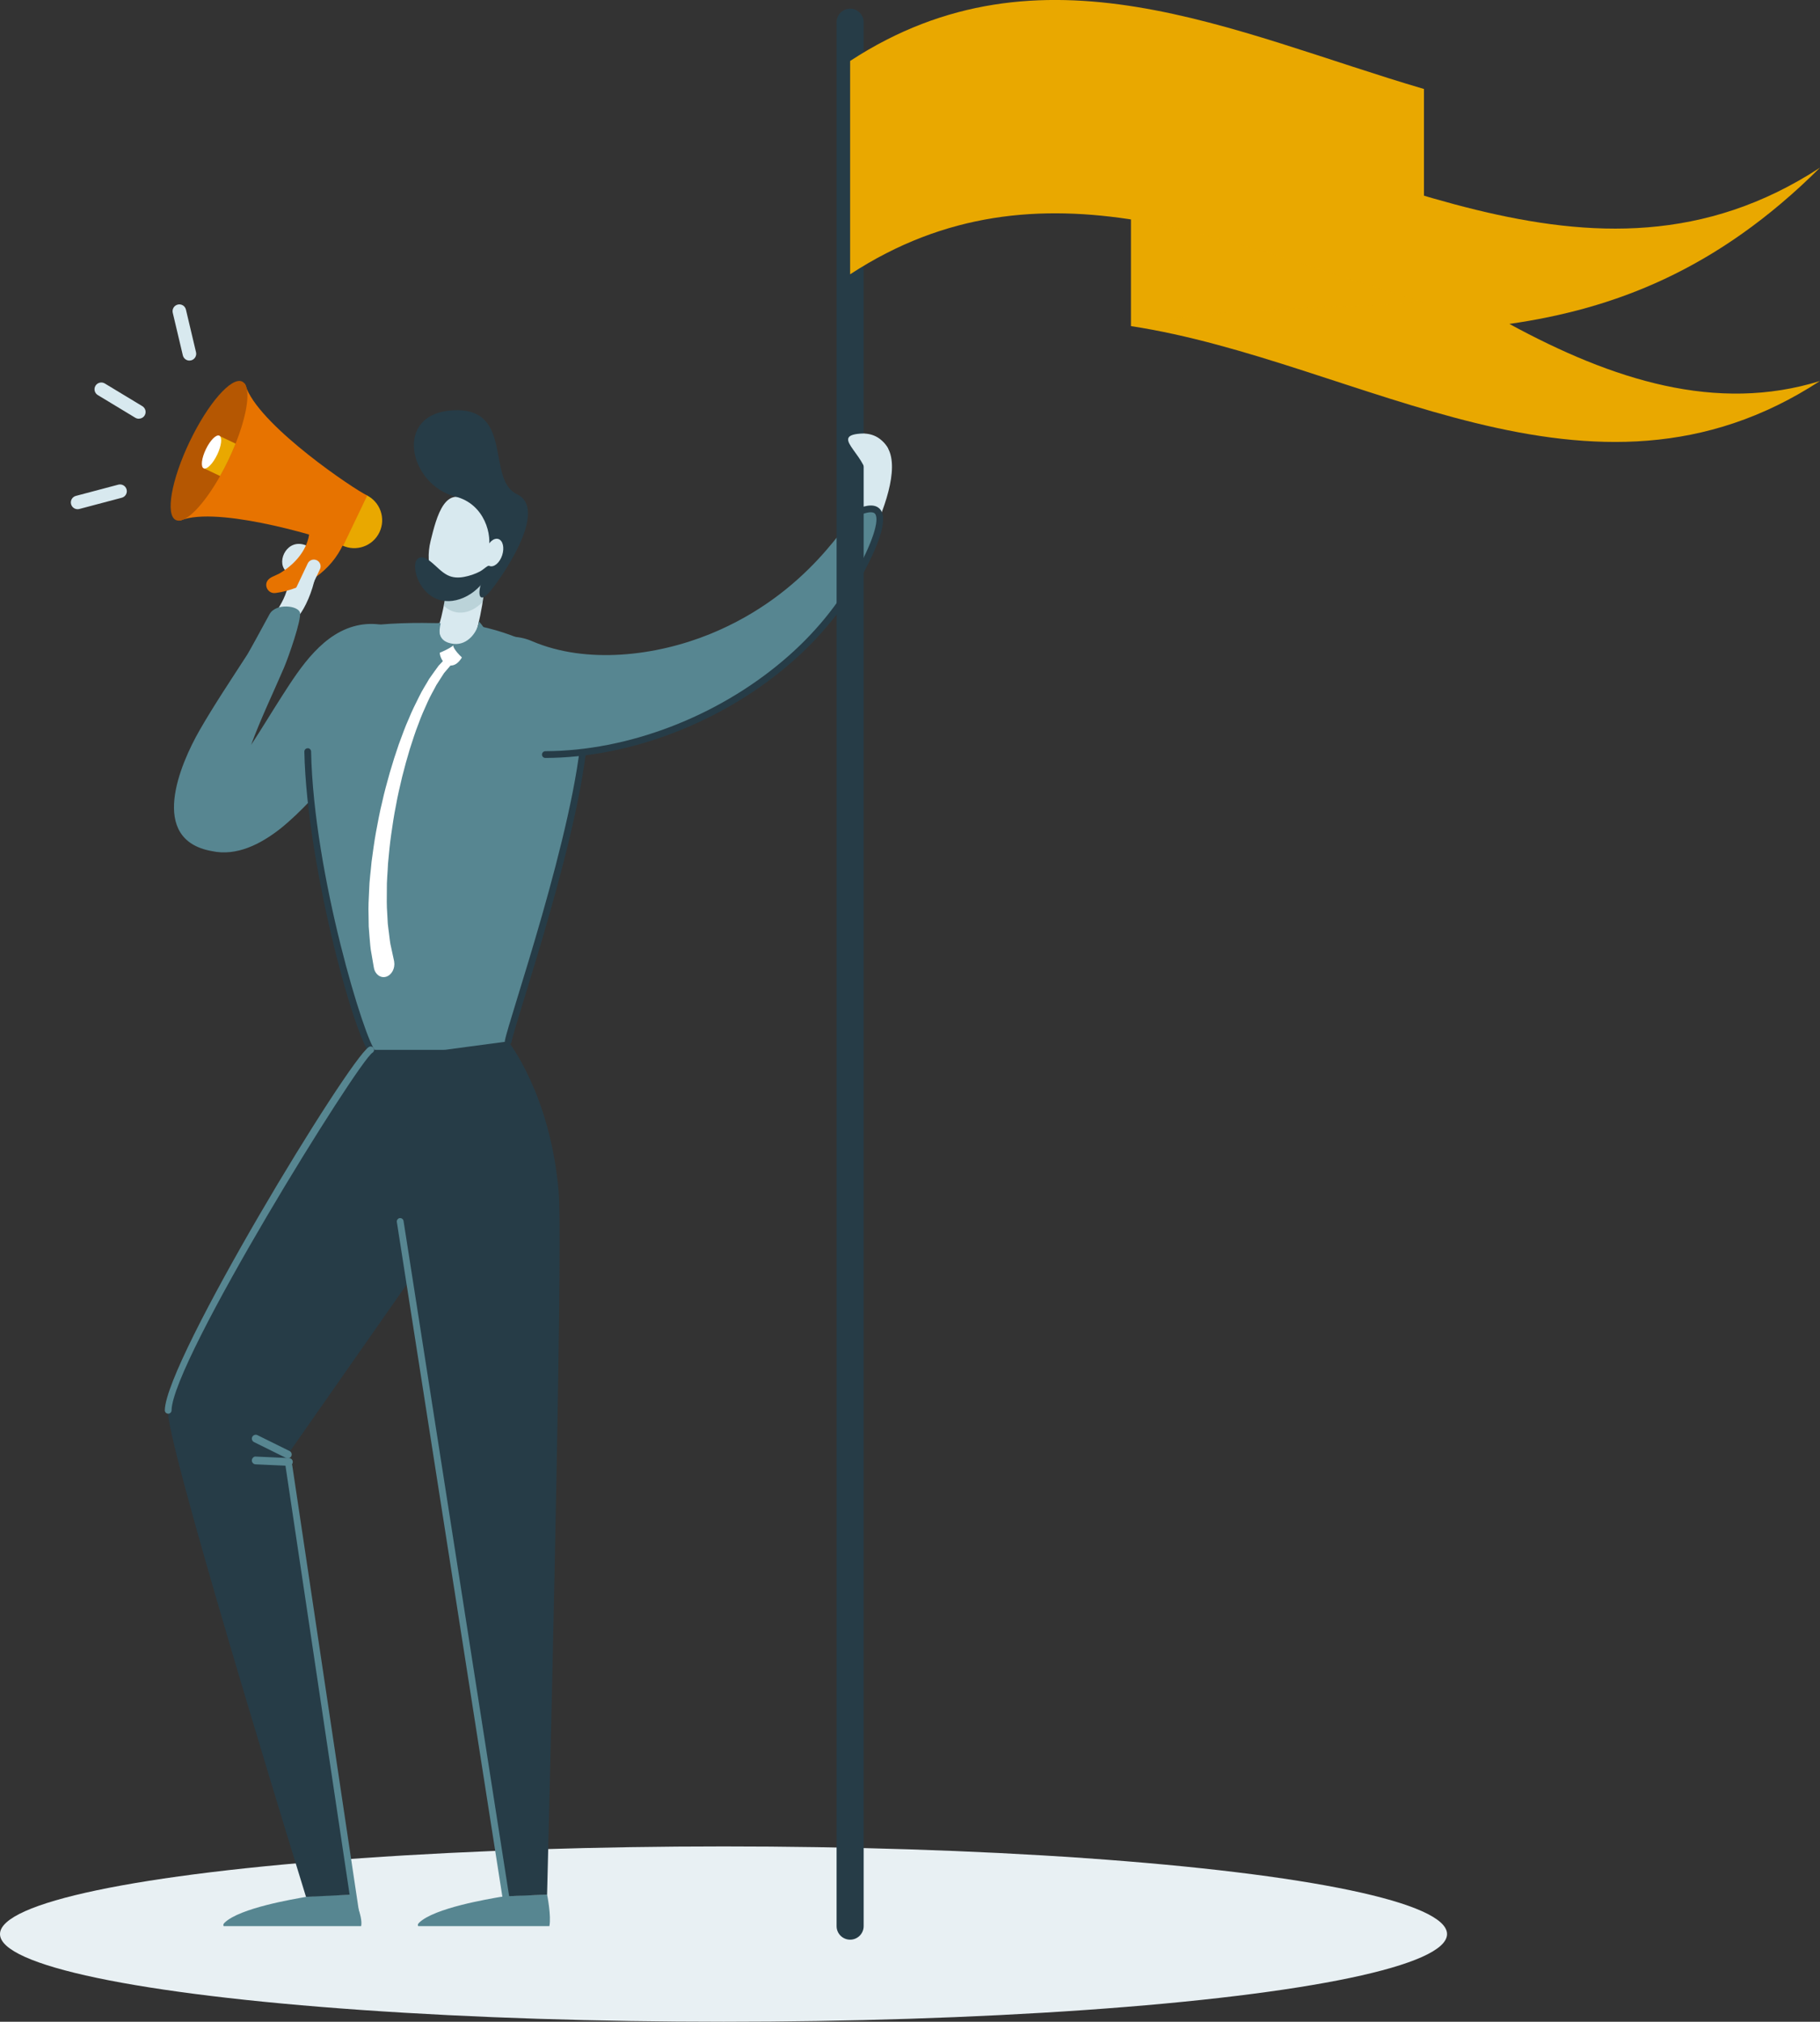
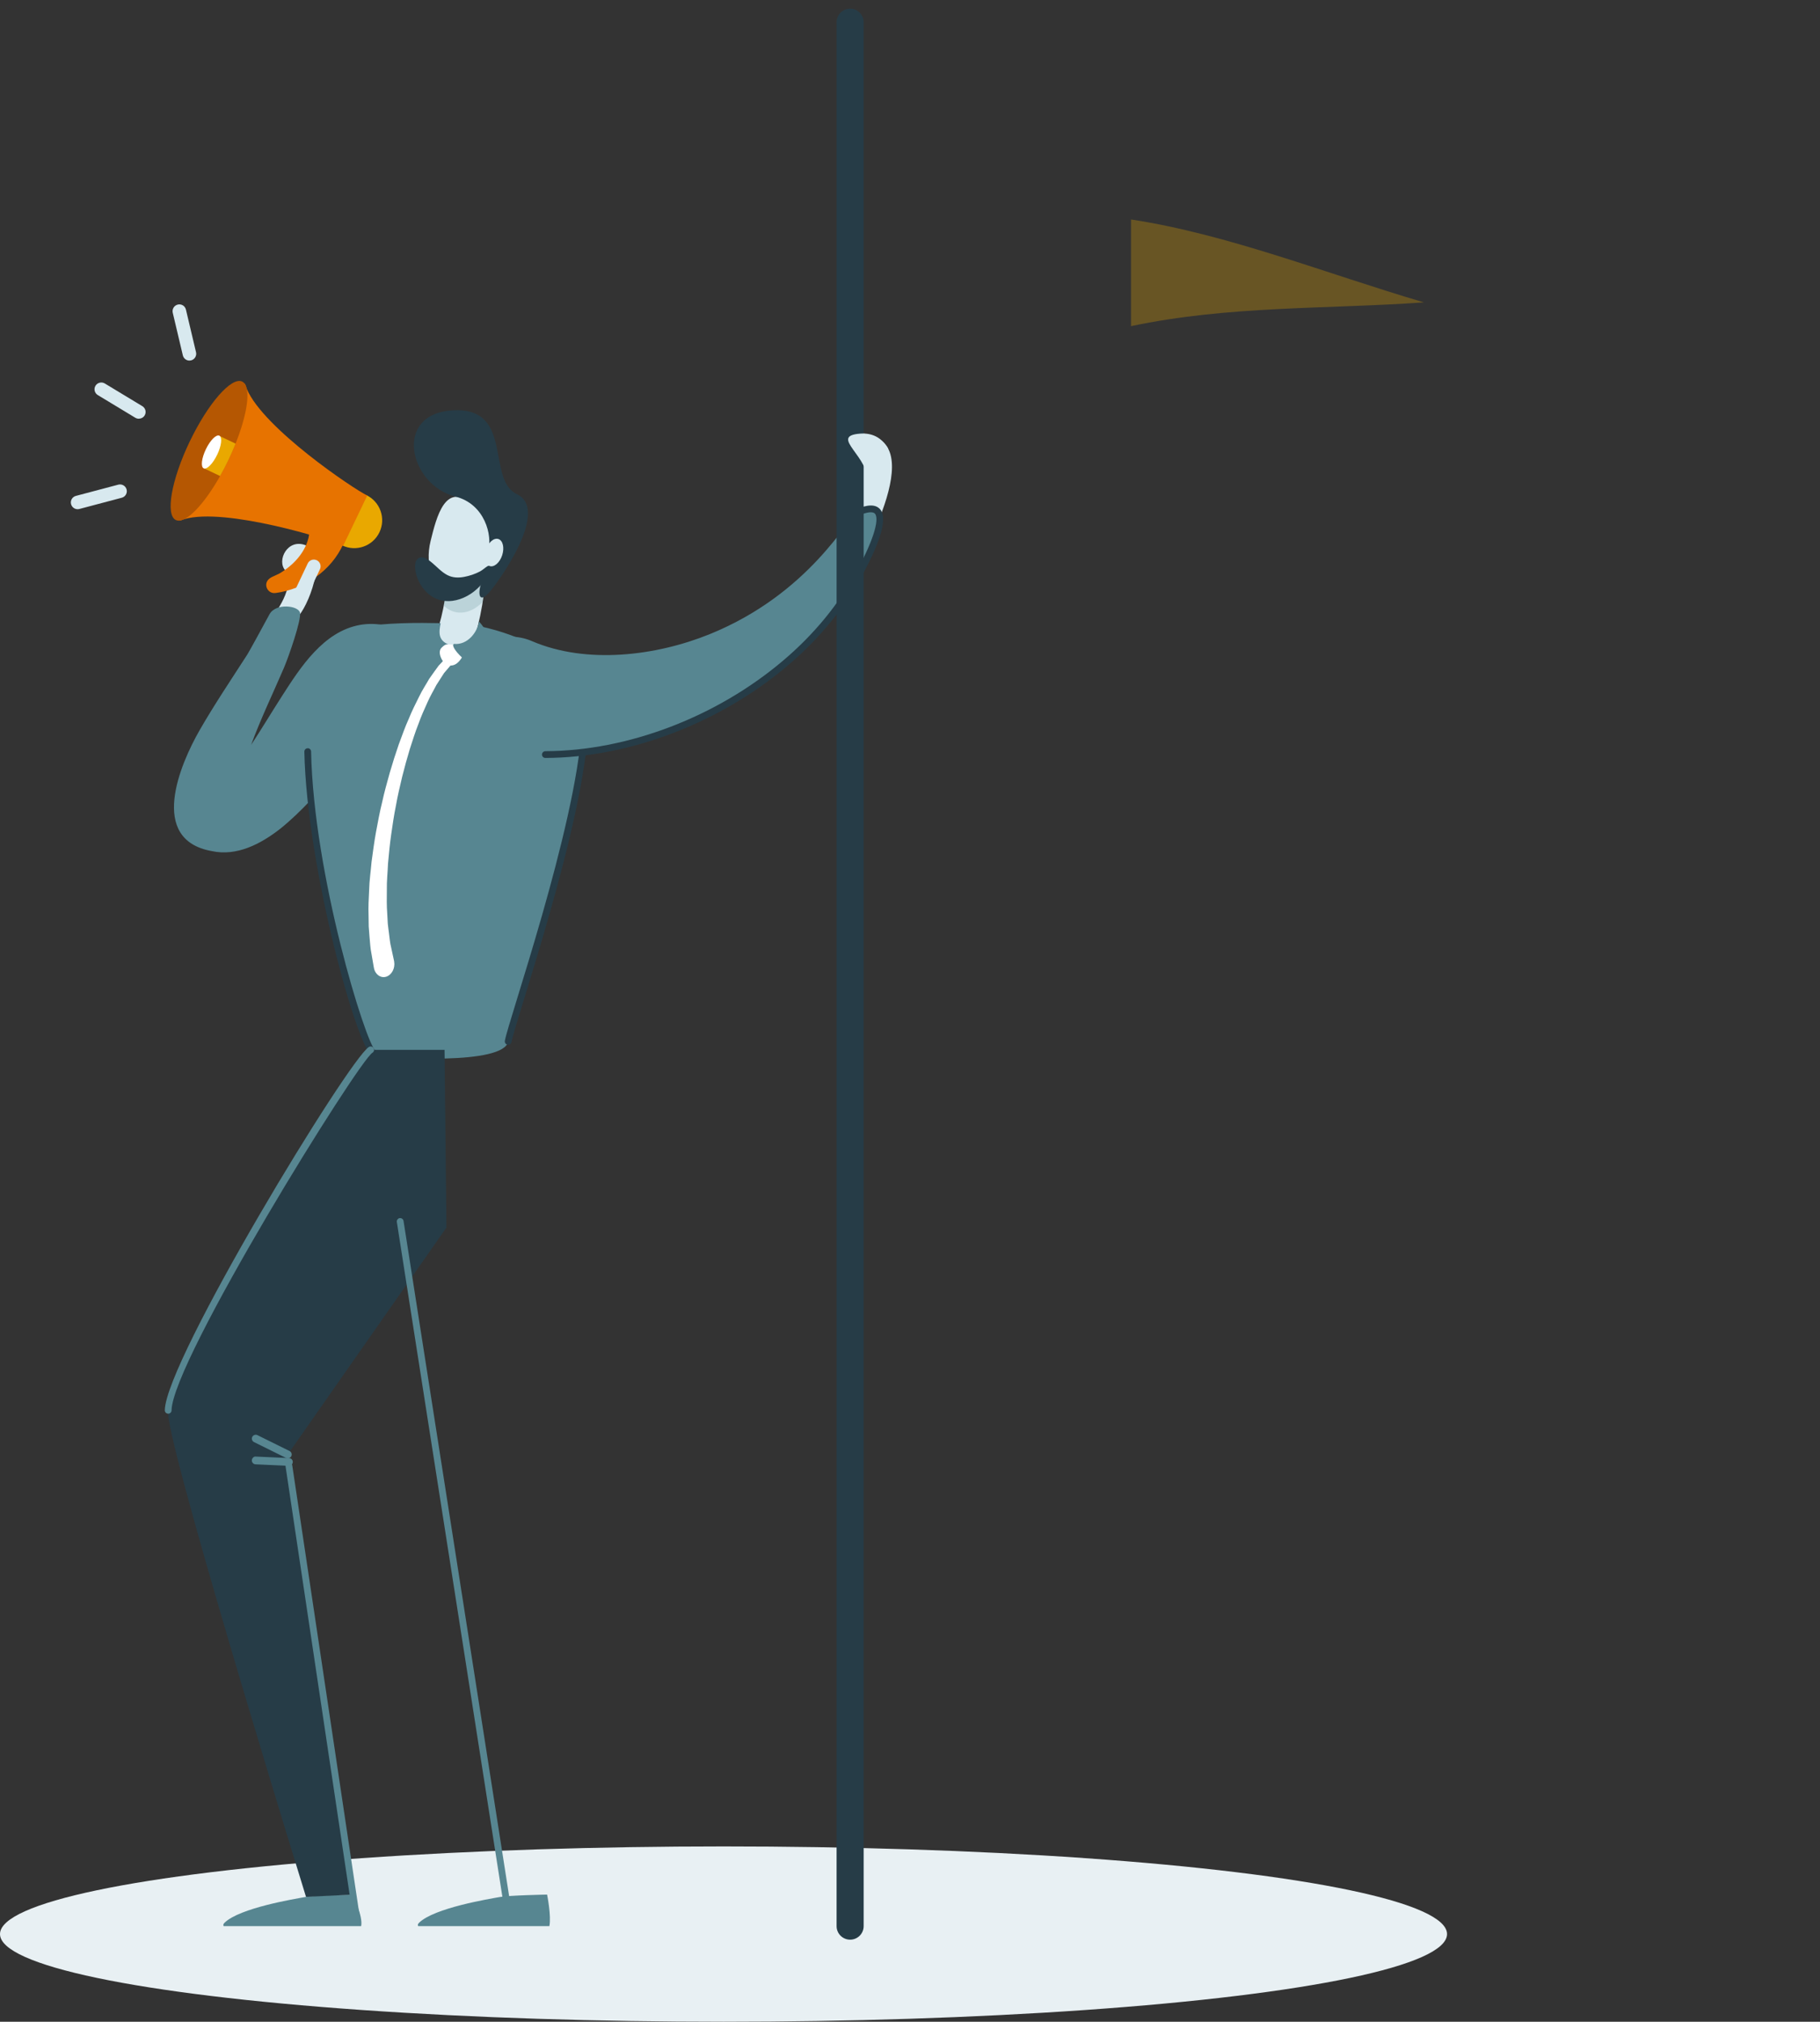
<svg xmlns="http://www.w3.org/2000/svg" width="488" height="542" viewBox="0 0 488 542" fill="none">
  <rect x="0" y="0" width="488" height="542" fill="#333333" stroke="none" />
  <ellipse cx="194" cy="518.5" rx="194" ry="23.5" fill="#E8F0F3" />
  <g clip-path="url(#clip0_1912_6449)">
    <path d="M79.66 165.5C82.326 163.357 88.311 148.807 82.074 146.22C77.112 144.161 74.069 150.314 76.534 152.968C79.602 156.266 73.541 165.693 72.108 165.827C70.675 165.952 79.66 165.5 79.66 165.5Z" fill="#D8E9EF" />
    <path d="M114.06 178.979C112.769 170.398 104.572 166.145 96.559 167.526C86.727 169.267 80.557 178.887 75.595 186.63C72.804 190.967 70.164 195.396 67.331 199.699C69.895 192.7 73.223 185.827 76.132 179.037C77.364 176.157 80.868 166.153 80.432 164.244C79.996 162.336 73.927 161.591 72.251 164.697C70.583 167.802 66.769 174.759 66.308 175.479C61.983 182.193 57.507 188.824 53.525 195.756C48.27 204.906 39.67 225.098 56.769 228.162C63.492 229.644 69.962 226.237 75.176 222.151C81.002 217.463 85.922 211.695 90.825 206.086C92.971 203.625 96.944 197.564 100.632 194.86C108.646 194.642 115.301 187.292 114.052 178.979H114.06ZM97.648 194.634C97.967 194.692 98.277 194.717 98.587 194.759C98.243 194.726 97.916 194.684 97.648 194.634ZM100.783 194.759C101.714 194.098 102.636 193.646 103.499 193.545C102.963 194.29 101.906 194.634 100.783 194.759Z" fill="#578691" />
    <path d="M235.173 140.477C239.053 131.344 241.66 120.762 235.441 117.614C222.424 111.017 233.362 130.029 230.386 136.835C227.411 143.742 235.173 140.477 235.173 140.477Z" fill="#D8E9EF" />
    <path d="M111.429 182.16C114.144 184.32 116.852 186.471 119.568 188.631C127.329 175.764 131.101 160.394 130.204 145.4C126.793 146.053 123.398 146.714 119.995 147.367C120.724 159.439 117.673 171.804 111.437 182.168L111.429 182.16Z" fill="#D8E9EF" />
    <g style="mix-blend-mode:multiply" opacity="0.35">
      <path d="M119.986 147.359C123.389 146.706 126.792 146.053 130.195 145.391C130.514 150.724 130.212 156.116 129.382 161.415C127.211 163.617 124.529 164.688 121.981 164.06C120.824 163.784 119.802 163.173 118.955 162.319C119.902 157.388 120.288 152.348 119.986 147.35V147.359Z" fill="#84AAAF" />
    </g>
    <path d="M115.443 145.09C113.825 151.679 116.248 157.941 120.866 159.071C125.485 160.209 130.539 155.781 132.165 149.192C133.783 142.595 130.363 138.275 126.742 135.203C119.408 128.983 117.069 138.493 115.443 145.082V145.09Z" fill="#D8E9EF" />
    <path d="M138.603 132.482C130.297 128.539 137.882 109.192 121.554 109.996C105.234 110.799 109.677 130.004 122.116 133.127C129.978 135.103 132.149 143.566 130.867 147.836C129.291 153.068 133.607 147.401 130.623 152.641C127.648 157.882 127.774 163.131 131.663 158.242C135.552 153.353 146.91 136.425 138.603 132.482Z" fill="#263C47" />
    <path d="M130.263 147.426C129.617 149.426 130.078 151.369 131.285 151.754C132.501 152.147 134.009 150.841 134.655 148.832C135.3 146.831 134.848 144.897 133.632 144.504C132.417 144.11 130.917 145.416 130.271 147.417L130.263 147.426Z" fill="#D8E9EF" />
    <path d="M96.173 168.179C103.457 166.882 112.25 166.94 118.151 167.066C117.724 169.284 117.154 172.08 121.202 173.068C124.865 173.964 127.95 170.707 128.696 167.895C140.196 170.381 149.031 175.597 154.018 180.377C165.979 191.838 137.296 272.767 136.256 279.18C135.217 285.592 104.673 283.859 100.339 282.579C95.997 281.298 65.118 173.721 96.173 168.171V168.179Z" fill="#578691" />
    <path d="M136.264 280.092C136.214 280.092 136.164 280.092 136.113 280.084C135.619 280 135.284 279.54 135.367 279.046C135.585 277.723 136.826 273.688 138.703 267.568C145.853 244.311 162.601 189.853 153.397 181.038C153.037 180.695 153.02 180.117 153.372 179.757C153.716 179.397 154.294 179.38 154.654 179.732C164.671 189.326 148.301 242.528 140.438 268.104C138.645 273.93 137.354 278.133 137.161 279.339C137.094 279.782 136.7 280.1 136.264 280.1V280.092Z" fill="#263C47" />
    <path d="M100.364 283.491C100.271 283.491 100.179 283.483 100.087 283.449C96.038 282.252 82.233 232.658 81.605 201.515C81.596 201.013 81.99 200.603 82.493 200.594C82.971 200.544 83.407 200.98 83.415 201.482C84.077 234.558 98.025 279.665 100.724 281.775C101.202 281.917 101.411 282.394 101.277 282.872C101.16 283.265 100.766 283.491 100.364 283.491Z" fill="#263C47" />
    <path d="M96.836 516.375C97.397 513.663 94.531 507.911 94.531 507.911C94.531 507.911 84.397 508.095 81.798 508.573C79.2 509.05 64.213 511.469 60.173 515.496C59.846 515.822 59.812 516.115 59.98 516.375H96.844H96.836Z" fill="#578691" />
    <path d="M147.304 516.375C147.865 513.663 146.692 507.911 146.692 507.911C146.692 507.911 136.558 508.095 133.959 508.573C131.353 509.05 116.365 511.469 112.334 515.496C112.007 515.822 111.973 516.115 112.141 516.375H147.304Z" fill="#578691" />
    <path d="M99.4 281.44C99.4 281.44 42.461 362.135 45.194 380.193C47.935 398.25 82.05 508.522 82.05 508.522L94.522 507.911L77.163 389.929L119.702 329.1L119.199 281.448H99.392L99.4 281.44Z" fill="#263C47" />
-     <path d="M135.602 508.372L107.305 324.42L110.607 282.587L136.256 279.188C136.256 279.188 147.53 293.227 149.793 319.397C151.134 334.952 146.692 507.911 146.692 507.911L135.602 508.372Z" fill="#263C47" />
    <path d="M77.171 390.967C77.556 390.967 77.925 390.758 78.11 390.389C78.361 389.879 78.152 389.251 77.64 389L69.04 384.747C68.521 384.487 67.9 384.705 67.641 385.216C67.389 385.735 67.599 386.354 68.11 386.605L76.71 390.858C76.861 390.933 77.02 390.967 77.171 390.967Z" fill="#578691" />
    <path d="M77.464 392.968C78.017 392.968 78.478 392.532 78.503 391.971C78.537 391.402 78.084 390.917 77.514 390.892L68.613 390.49C68.093 390.389 67.556 390.908 67.531 391.478C67.506 392.055 67.95 392.541 68.52 392.566L77.422 392.968C77.422 392.968 77.456 392.968 77.472 392.968H77.464Z" fill="#578691" />
    <path d="M128.754 153.169C127.43 153.872 125.946 154.374 124.471 154.65C122.937 154.943 121.387 154.91 119.97 154.182C118.419 153.378 117.229 152.038 115.913 150.925C115.041 150.188 113.533 148.933 112.3 149.586C110.985 150.289 111.228 152.407 111.496 153.587C111.974 155.722 113.181 157.765 114.84 159.188C116.634 160.728 118.956 161.39 121.311 161.08C124.102 160.72 126.734 159.188 128.645 157.154C129.5 156.241 130.096 155.228 130.632 154.106C130.9 153.545 131.227 152.968 131.311 152.34C131.395 151.779 131.152 151.503 130.632 151.838C129.978 152.256 129.442 152.792 128.754 153.16V153.169Z" fill="#263C47" />
    <path d="M135.602 509.276C135.166 509.276 134.78 508.958 134.705 508.506L106.407 327.601C106.332 327.108 106.667 326.647 107.161 326.563C107.656 326.496 108.117 326.823 108.201 327.317L136.499 508.221C136.574 508.715 136.239 509.175 135.744 509.259C135.694 509.259 135.652 509.267 135.602 509.267V509.276Z" fill="#578691" />
    <path d="M95.728 515.982C95.284 515.982 94.898 515.655 94.832 515.211L76.567 393.102C76.492 392.608 76.835 392.147 77.33 392.072C77.816 392.005 78.285 392.34 78.361 392.834L96.625 514.943C96.701 515.437 96.357 515.898 95.862 515.973C95.812 515.973 95.77 515.982 95.728 515.982Z" fill="#578691" />
    <path d="M45.101 378.987H45.084C44.581 378.987 44.188 378.568 44.188 378.066C44.389 364.73 93.499 284.035 98.914 280.678C99.341 280.419 99.903 280.544 100.163 280.971C100.423 281.398 100.297 281.959 99.869 282.218C95.989 284.621 46.199 364.805 45.998 378.1C45.998 378.594 45.587 378.995 45.093 378.995L45.101 378.987Z" fill="#578691" />
    <path d="M229.8 137.43C227.394 138.652 217.151 159.096 190.329 169.996C175.987 175.823 157.362 178.167 142.719 171.913C134.974 168.522 125.645 172.424 122.552 180.26C119.4 188.255 123.742 197.564 131.923 200.251C140.674 203.114 150.615 202.537 159.558 201.088C169.784 199.431 179.784 196.149 189.105 191.653C206.556 183.231 221.929 169.946 230.982 152.658C233.354 148.137 236.933 140.059 236.614 138.635C236.304 137.221 232.205 136.191 229.8 137.422V137.43Z" fill="#578691" />
    <path d="M146.23 203.198C145.728 203.198 145.325 202.796 145.325 202.294C145.325 201.792 145.728 201.39 146.23 201.381C168.3 201.314 192.147 192.223 210.018 177.062C218.274 170.063 224.896 162.001 229.716 153.102C234.921 143.491 235.65 138.836 234.585 137.689C234.007 137.062 232.398 137.262 230.16 138.25C229.707 138.451 229.171 138.25 228.961 137.79C228.76 137.329 228.961 136.794 229.431 136.593C232.591 135.203 234.72 135.161 235.927 136.467C237.963 138.669 236.413 144.563 231.316 153.972C226.388 163.072 219.624 171.31 211.191 178.451C193.002 193.872 168.719 203.123 146.239 203.198H146.23Z" fill="#263C47" />
    <g style="mix-blend-mode:multiply">
      <path d="M121.319 174.215C121.521 176.015 127.782 181.884 131.244 180.603C134.261 179.506 131.495 171.134 128.235 167.777C127.824 170.607 125.209 174.131 121.537 173.771H121.512C121.512 173.771 121.496 173.771 121.496 173.813H121.479C121.336 173.872 121.294 174.023 121.311 174.215H121.319Z" fill="#578691" />
    </g>
    <g style="mix-blend-mode:multiply">
-       <path d="M111.294 175.814C111.277 179.33 119.802 175.58 121.319 174.215C121.528 174.023 121.612 173.889 121.503 173.813H121.487C121.487 173.813 121.419 173.763 121.378 173.771C117.228 173.236 117.472 170.406 117.656 168.146C117.631 168.112 117.631 168.087 117.631 168.087C117.572 168.112 117.53 168.137 117.472 168.162H117.455C113.599 170.004 111.336 173.169 111.302 175.814H111.294Z" fill="#578691" />
-     </g>
+       </g>
    <path d="M121.076 172.809C122.828 172.825 124.932 174.558 123.926 176.157C122.911 177.765 121.939 178.56 120.388 178.418C118.838 178.275 117.061 174.985 118.368 173.671C119.684 172.365 119.911 172.792 121.076 172.809Z" fill="white" />
    <path d="M121.503 173.068C121.704 174.868 127.966 180.728 131.427 179.456C134.445 178.359 131.679 169.987 128.427 166.63C128.016 169.46 125.401 172.976 121.729 172.625H121.704C121.704 172.625 121.679 172.625 121.688 172.666H121.671C121.537 172.725 121.486 172.876 121.503 173.068Z" fill="#578691" />
-     <path d="M111.479 174.659C111.462 178.175 119.978 174.424 121.503 173.06C121.713 172.867 121.805 172.733 121.688 172.658H121.671C121.671 172.658 121.604 172.608 121.562 172.608C117.413 172.072 117.656 169.242 117.841 166.982C117.815 166.94 117.815 166.923 117.815 166.923C117.757 166.948 117.723 166.974 117.656 166.999H117.631C113.775 168.84 111.52 172.005 111.479 174.65V174.659Z" fill="#578691" />
    <path d="M119.97 175.94C119.97 175.94 119.107 176.861 117.606 178.468C116.911 179.431 116.031 180.603 115.083 181.984C114.287 183.407 113.248 184.948 112.368 186.773C111.462 188.589 110.465 190.548 109.593 192.717C108.629 194.843 107.808 197.17 106.919 199.573C106.081 201.984 105.276 204.521 104.522 207.108C103.801 209.711 103.047 212.348 102.468 215.044C101.798 217.715 101.312 220.435 100.809 223.114C100.323 225.793 99.979 228.455 99.627 231.042C99.409 233.638 99.032 236.141 98.981 238.543C98.856 240.938 98.738 243.215 98.822 245.324C98.839 246.379 98.847 247.392 98.864 248.355C98.923 249.318 99.015 250.23 99.074 251.092C99.225 252.817 99.317 254.324 99.577 255.546C100.004 258.008 100.247 259.422 100.247 259.422C100.557 261.214 102.033 262.294 103.533 261.85C105.033 261.39 105.997 259.573 105.687 257.782C105.687 257.731 105.662 257.689 105.662 257.648L105.587 257.271C105.587 257.271 105.327 256.074 104.874 253.972C104.597 252.934 104.472 251.595 104.279 250.063C104.187 249.301 104.061 248.489 103.977 247.618C103.935 246.739 103.877 245.81 103.826 244.847C103.675 242.922 103.692 240.795 103.726 238.552C103.675 236.308 103.944 233.914 104.044 231.444C104.279 228.974 104.505 226.413 104.874 223.826C105.251 221.239 105.62 218.602 106.156 215.998C106.609 213.378 107.238 210.791 107.833 208.246C108.47 205.718 109.149 203.231 109.87 200.862C110.633 198.518 111.337 196.216 112.175 194.14C112.929 191.997 113.801 190.088 114.606 188.313C115.385 186.522 116.299 185.048 117.003 183.65C117.799 182.403 118.503 181.323 119.073 180.427C120.515 178.744 121.336 177.782 121.336 177.782L121.353 177.765C121.772 177.271 121.797 176.476 121.403 175.99C121.026 175.521 120.389 175.513 119.962 175.965L119.97 175.94Z" fill="white" />
    <path d="M73.868 158.979C81.621 157.957 88.855 153.01 92.065 145.81C94.153 141.13 97.095 129.259 88.243 129.619C80.096 129.954 83.901 139.498 82.694 144.278C81.647 148.43 78.428 151.712 74.815 153.805C73.826 154.332 72.242 154.743 71.655 155.772C70.783 157.313 72.116 159.247 73.868 158.97V158.979Z" fill="#E77300" />
    <path d="M98.218 132.725C101.948 134.508 103.524 138.979 101.739 142.704C99.954 146.429 95.478 148.003 91.756 146.22L98.218 132.725Z" fill="#E9A800" />
    <path d="M65.553 102.813L56.752 121.197C56.752 121.197 53.516 127.953 47.942 139.581C48.06 139.581 48.194 139.581 48.328 139.556C48.68 139.406 49.066 139.272 49.468 139.163C49.468 139.163 49.468 139.163 49.485 139.154C60.507 136.007 88.327 144.588 92.007 146.337L98.469 132.842C94.798 131.092 70.649 114.835 66.19 104.295C66.19 104.278 66.19 104.27 66.19 104.27C66.031 103.893 65.888 103.508 65.788 103.139C65.721 103.022 65.645 102.922 65.57 102.821L65.553 102.813Z" fill="#E77300" />
    <path d="M50.86 118.384C45.948 128.631 44.288 138.049 47.155 139.414C49.611 140.586 54.573 135.504 59.016 127.61C59.778 126.262 60.524 124.83 61.237 123.34C61.949 121.842 62.603 120.368 63.173 118.928C65.671 112.675 66.786 107.174 66.182 104.278C66.182 104.261 66.182 104.253 66.182 104.253C66.09 103.801 65.948 103.432 65.78 103.123C65.713 103.005 65.638 102.905 65.562 102.804C65.386 102.578 65.185 102.411 64.942 102.294C62.075 100.929 55.772 108.129 50.868 118.376L50.86 118.384Z" fill="#B55702" />
    <path d="M58.789 116.844L54.632 125.525L59.016 127.618C59.778 126.27 60.524 124.839 61.237 123.349C61.949 121.85 62.603 120.377 63.173 118.937L58.789 116.844Z" fill="#E9A800" />
    <path d="M58.236 121.909C59.392 119.489 59.652 117.204 58.814 116.802C57.968 116.4 56.35 118.033 55.193 120.452C54.036 122.871 53.776 125.157 54.615 125.559C55.453 125.961 57.071 124.328 58.227 121.909H58.236Z" fill="white" />
    <path d="M81.001 160.276C80.741 160.276 80.473 160.218 80.23 160.1C79.325 159.674 78.939 158.594 79.367 157.681L82.51 151.051C82.937 150.147 84.027 149.761 84.924 150.188C85.829 150.615 86.215 151.695 85.787 152.608L82.644 159.238C82.334 159.891 81.68 160.276 81.001 160.276Z" fill="#D8E9EF" />
    <path d="M227.947 520C225.943 520 224.317 518.376 224.317 516.375V5.952C224.317 3.951 225.943 2.327 227.947 2.327C229.95 2.327 231.576 3.951 231.576 5.952V516.375C231.576 518.376 229.95 520 227.947 520Z" fill="#263C47" />
-     <path d="M488 102.135C426.417 142.361 364.834 96.861 303.26 87.426V30.238C364.843 39.665 426.425 85.174 488 44.948C460.239 72.616 432.469 82.855 404.708 86.84C432.469 101.925 460.239 110.749 488 102.143V102.135Z" fill="#E9A800" />
-     <path d="M381.808 81.055C330.518 65.994 279.237 40.033 227.947 73.537V16.341C279.237 -17.162 330.518 8.799 381.808 23.859V81.046V81.055Z" fill="#E9A800" />
    <g style="mix-blend-mode:multiply" opacity="0.29">
      <path d="M303.26 87.434V58.836C329.445 62.846 355.622 73.37 381.808 81.063C355.622 82.905 329.445 81.909 303.26 87.434Z" fill="#E9A800" />
    </g>
    <path d="M50.793 96.668C49.972 96.668 49.226 96.107 49.025 95.27L46.317 83.834C46.091 82.863 46.694 81.884 47.667 81.649C48.647 81.415 49.62 82.018 49.854 82.997L52.562 94.433C52.788 95.412 52.184 96.383 51.212 96.618C51.07 96.651 50.927 96.668 50.793 96.668Z" fill="#D8E9EF" />
    <path d="M37.222 112.256C36.903 112.256 36.576 112.172 36.283 111.997L26.216 105.91C25.361 105.391 25.085 104.278 25.604 103.416C26.124 102.562 27.239 102.285 28.102 102.805L38.169 108.891C39.024 109.41 39.3 110.523 38.781 111.377C38.437 111.938 37.842 112.248 37.222 112.248V112.256Z" fill="#D8E9EF" />
    <path d="M20.81 136.509C20.005 136.509 19.276 135.973 19.058 135.161C18.798 134.198 19.377 133.202 20.349 132.943L31.724 129.929C32.679 129.678 33.685 130.247 33.945 131.218C34.205 132.189 33.626 133.177 32.654 133.437L21.279 136.45C21.129 136.492 20.969 136.509 20.81 136.509Z" fill="#D8E9EF" />
    <path d="M238.081 120.159C236.296 117.162 233.697 116.032 230.655 116.249C221.904 116.902 233.748 122.52 232.599 130.013L238.081 120.159Z" fill="#D8E9EF" />
  </g>
  <defs>
    <clipPath id="clip0_1912_6449">
      <rect width="469" height="520" fill="white" transform="translate(19)" />
    </clipPath>
  </defs>
</svg>